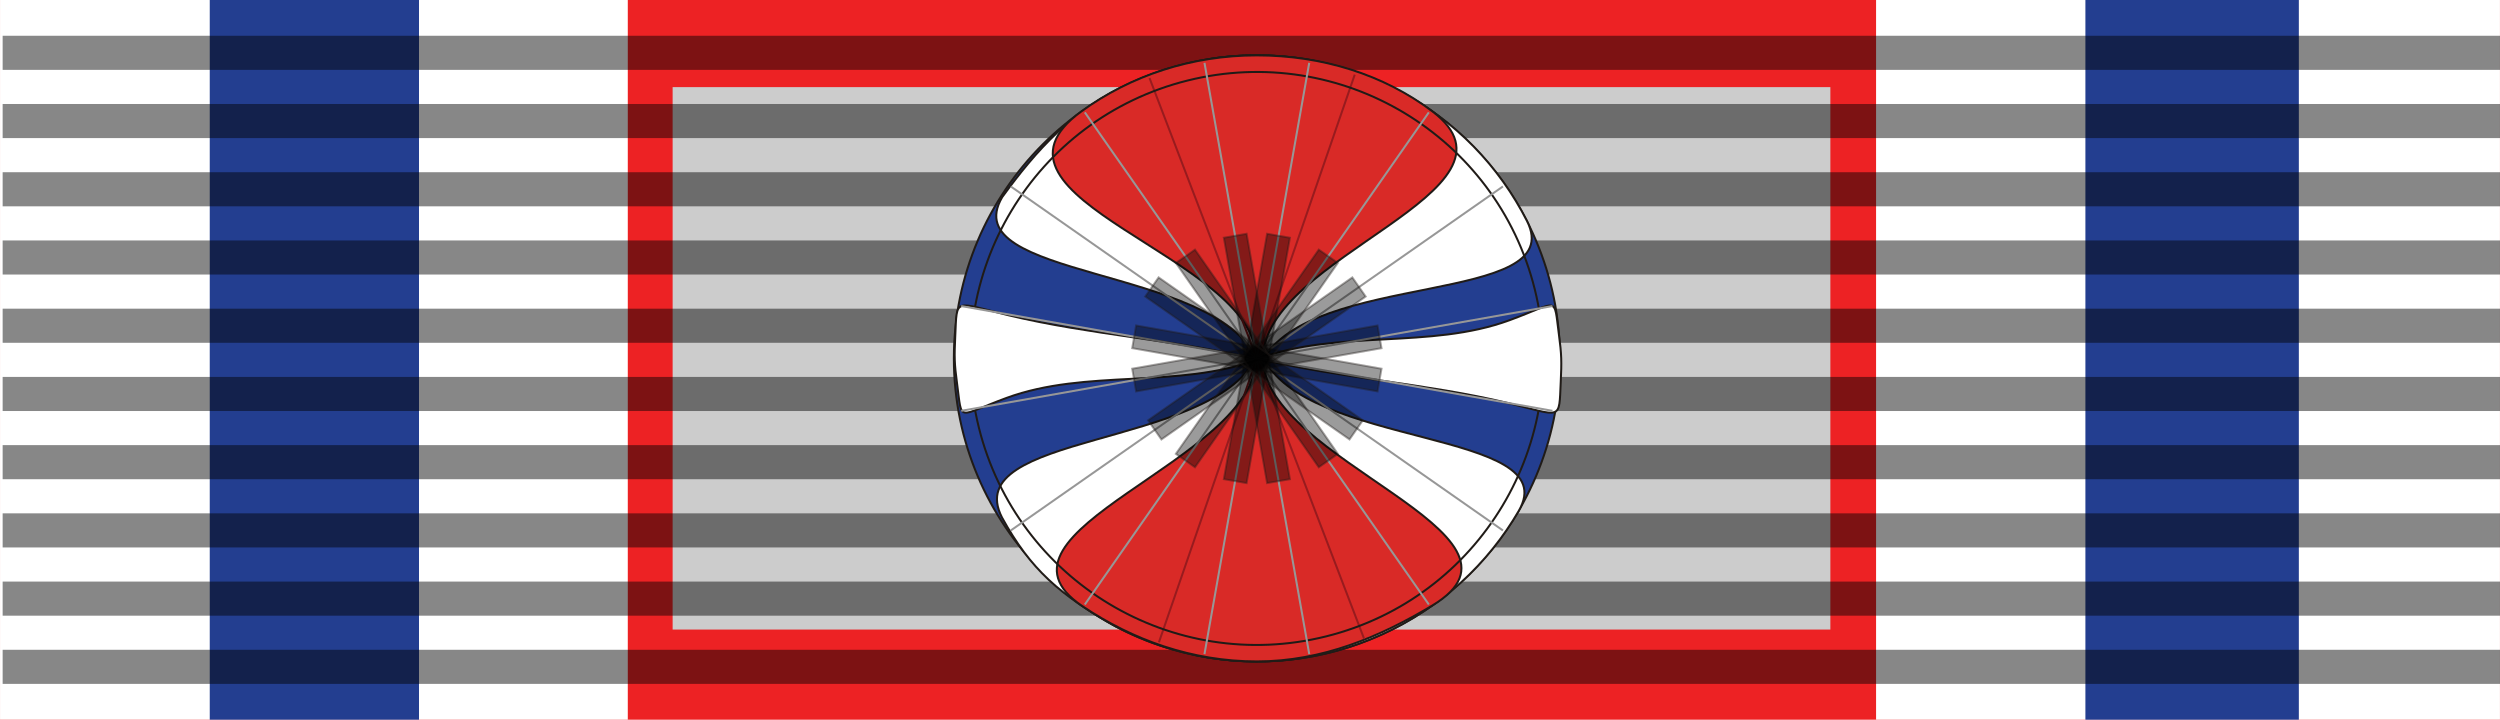
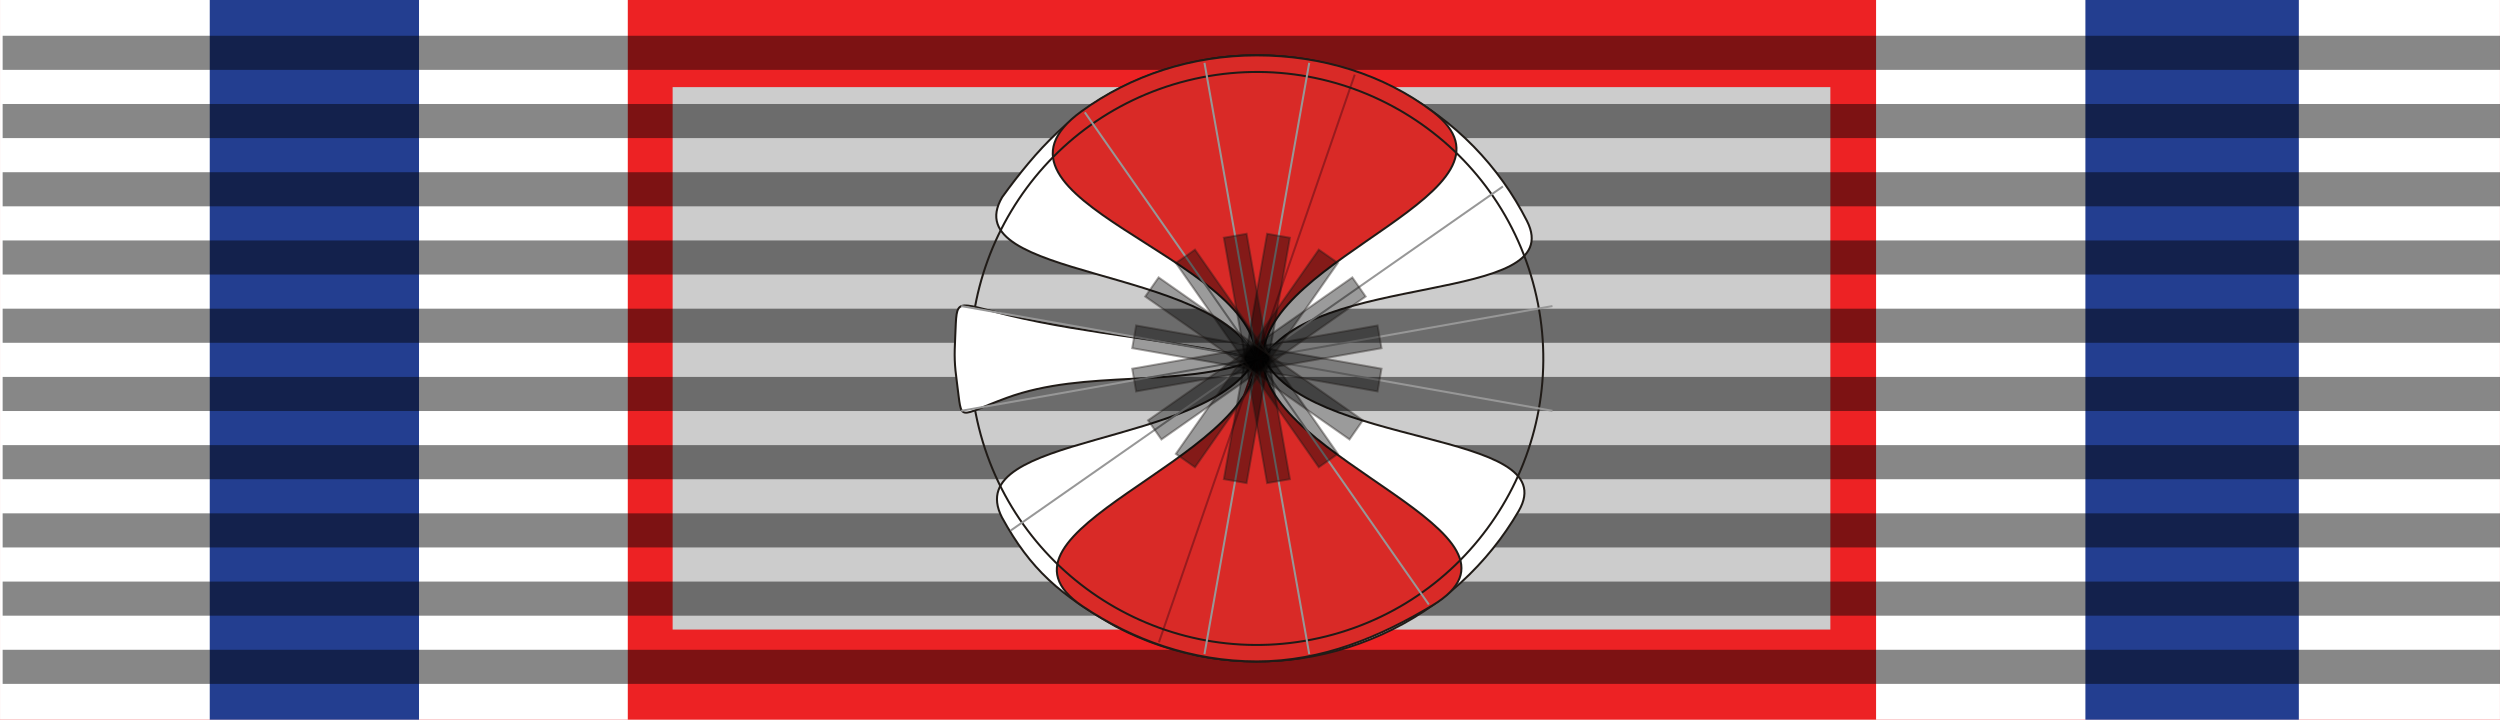
<svg xmlns="http://www.w3.org/2000/svg" xmlns:ns1="http://sodipodi.sourceforge.net/DTD/sodipodi-0.dtd" xmlns:ns2="http://www.inkscape.org/namespaces/inkscape" version="1.1" id="Layer_1" width="93.543" height="26.929" viewBox="0 0 93.543 26.929" overflow="visible" enable-background="new 0 0 93.543 26.929" xml:space="preserve" ns1:version="0.32" ns2:version="0.45.1" ns1:docname="CR_Order_ Juan Mora Fernandez_Commander_BAR.svg" ns2:output_extension="org.inkscape.output.svg.inkscape" ns1:docbase="C:\Documents and Settings\Administrator\My Documents\Téléchargements\royal\SVG">
  <defs id="defs47" />
  <ns1:namedview ns2:window-height="749" ns2:window-width="1024" ns2:pageshadow="2" ns2:pageopacity="0.0" guidetolerance="10.0" gridtolerance="10.0" objecttolerance="10.0" borderopacity="1.0" bordercolor="#666666" pagecolor="#ffffff" id="base" ns2:zoom="14.282202" ns2:cx="48.260214" ns2:cy="2.7889553" ns2:window-x="0" ns2:window-y="0" ns2:current-layer="__x0023_Layer_x0020_1" />
  <g id="__x0023_Layer_x0020_1">
    <polygon fill="#ED2224" points="0,26.929 93.543,26.929 93.543,0 0,0  " id="polygon4" />
    <polygon points="0.001,26.929 13.036,26.929 13.036,0 0.001,0 0.001,26.929 " id="polygon6" transform="matrix(1.802,0,0,1,-8.016931e-4,0)" style="fill:#ffffff" />
    <polygon points="4.346,26.929 8.691,26.929 8.691,0 4.346,0 4.346,26.929 " id="polygon8" transform="matrix(1.802,0,0,1,1.6702674e-2,0)" style="fill:#233e90" />
    <polygon points="80.509,26.929 93.543,26.929 93.543,0 80.509,0 80.509,26.929 " id="polygon10" transform="matrix(1.791,0,0,1,-73.994,0)" style="fill:#ffffff" />
    <polygon points="84.852,26.929 89.197,26.929 89.197,0 84.852,0 84.852,26.929 " id="polygon12" transform="matrix(1.838,0,0,1,-77.928,0)" style="fill:#233e90" />
    <rect x="25.168" y="3.26" width="43.319" height="20.296" id="rect14" style="fill:#cccccc" />
-     <path d="M 0.099,1.338 L 0.099,2.614 L 93.642,2.614 L 93.642,1.338 L 0.099,1.338 z M 0.099,3.891 L 0.099,3.891 L 0.099,5.167 L 93.642,5.167 L 93.642,3.891 L 0.099,3.891 z M 0.099,6.444 L 0.099,6.444 L 0.099,7.72 L 93.642,7.72 L 93.642,6.444 L 0.099,6.444 z M 0.099,8.997 L 0.099,8.997 L 0.099,10.272 L 93.642,10.272 L 93.642,8.997 L 0.099,8.997 z M 0.099,11.55 L 0.099,11.55 L 0.099,12.826 L 93.642,12.826 L 93.642,11.55 L 0.099,11.55 z M 0.099,14.103 L 0.099,14.103 L 0.099,15.379 L 93.642,15.379 L 93.642,14.103 L 0.099,14.103 z M 0.099,16.655 L 0.099,16.655 L 0.099,17.931 L 93.642,17.931 L 93.642,16.655 L 0.099,16.655 z M 0.099,19.208 L 0.099,19.208 L 0.099,20.484 L 93.642,20.484 L 93.642,19.208 L 0.099,19.208 z M 0.099,21.761 L 0.099,21.761 L 0.099,23.037 L 93.642,23.037 L 93.642,21.761 L 0.099,21.761 z M 0.099,24.313 L 0.099,24.313 L 0.099,25.589 L 93.642,25.589 L 93.642,24.313 L 0.099,24.313 z " id="path18" style="fill:#010101;fill-opacity:0.471" />
+     <path d="M 0.099,1.338 L 0.099,2.614 L 93.642,2.614 L 93.642,1.338 L 0.099,1.338 z M 0.099,3.891 L 0.099,3.891 L 0.099,5.167 L 93.642,5.167 L 93.642,3.891 L 0.099,3.891 z M 0.099,6.444 L 0.099,6.444 L 0.099,7.72 L 93.642,7.72 L 93.642,6.444 L 0.099,6.444 z M 0.099,8.997 L 0.099,8.997 L 0.099,10.272 L 93.642,10.272 L 93.642,8.997 L 0.099,8.997 z M 0.099,11.55 L 0.099,11.55 L 0.099,12.826 L 93.642,12.826 L 93.642,11.55 L 0.099,11.55 z M 0.099,14.103 L 0.099,14.103 L 0.099,15.379 L 93.642,15.379 L 93.642,14.103 z M 0.099,16.655 L 0.099,16.655 L 0.099,17.931 L 93.642,17.931 L 93.642,16.655 L 0.099,16.655 z M 0.099,19.208 L 0.099,19.208 L 0.099,20.484 L 93.642,20.484 L 93.642,19.208 L 0.099,19.208 z M 0.099,21.761 L 0.099,21.761 L 0.099,23.037 L 93.642,23.037 L 93.642,21.761 L 0.099,21.761 z M 0.099,24.313 L 0.099,24.313 L 0.099,25.589 L 93.642,25.589 L 93.642,24.313 L 0.099,24.313 z " id="path18" style="fill:#010101;fill-opacity:0.471" />
    <g id="_138783200" transform="translate(0.394,0)">
-       <path id="_138784688" d="M 46.635,24.749 C 52.88,24.749 57.974,19.655 57.974,13.411 C 57.974,7.167 52.88,2.073 46.635,2.073 C 40.391,2.073 35.297,7.167 35.297,13.411 C 35.297,19.655 40.391,24.749 46.635,24.749 z " style="fill:#233e90;stroke:#201b17;stroke-width:0.076" />
      <path id="_138785744" d="M 51.317,23.737 C 53.545,22.727 55.288,21.086 56.431,19.121 C 58.214,16.057 48.42,16.79 46.845,13.315 C 45.27,9.84 52.275,2.958 48.794,2.28 C 46.563,1.844 44.18,2.075 41.952,3.085 C 39.738,4.089 38.371,5.634 37.105,7.377 C 35.303,10.448 45.025,9.935 46.607,13.423 C 48.182,16.899 40.995,23.864 44.475,24.542 C 46.707,24.978 49.09,24.747 51.317,23.737 z " style="fill:#ffffff;stroke:#201b17;stroke-width:0.076" />
      <path id="_138785024" d="M 51.901,3.368 C 54.067,4.504 55.713,6.242 56.741,8.268 C 58.345,11.431 48.61,10.136 46.838,13.514 C 45.066,16.893 51.664,24.167 48.151,24.645 C 45.899,24.951 43.534,24.584 41.367,23.448 C 39.257,22.258 38.169,21.313 37.098,19.364 C 35.476,16.194 44.828,16.786 46.608,13.393 C 48.38,10.015 41.605,2.648 45.119,2.17 C 47.37,1.865 49.736,2.231 51.901,3.368 L 51.901,3.368 z " style="fill:#ffffff;stroke:#201b17;stroke-width:0.076" />
      <path id="_138785888" d="M 46.635,2.072 C 49.081,2.072 51.385,2.794 53.198,4.165 C 57.155,7.155 46.865,9.595 46.865,13.41 C 46.865,17.225 57.689,19.967 53.198,22.657 C 51.248,23.825 49.081,24.749 46.635,24.749 C 44.205,24.749 41.981,23.942 40.107,22.681 C 35.963,19.893 46.605,17.241 46.605,13.41 C 46.605,9.595 35.582,7.423 40.073,4.165 C 41.912,2.829 44.189,2.072 46.635,2.072 z " style="fill:#d92a27;stroke:#201b17;stroke-width:0.076" />
      <path id="_138783944" d="M 50.297,2.792 L 42.97,24.032 L 50.297,2.792 z " style="fill:#981b1e;stroke:#981b1e;stroke-width:0.076" />
-       <path id="_138780392" d="M 42.618,2.92 L 50.648,23.904 L 42.618,2.92 z " style="fill:#981b1e;stroke:#981b1e;stroke-width:0.076" />
      <path id="_138783272" d="M 44.041,3.013 C 49.783,1.582 55.602,5.079 57.032,10.822 C 58.464,16.564 54.968,22.382 49.224,23.812 C 43.483,25.244 37.664,21.747 36.234,16.005 C 34.803,10.263 38.299,4.444 44.041,3.013" style="fill:none;stroke:#201b17;stroke-width:0.076" />
      <path id="_138782216" d="M 48.594,2.351 L 44.674,24.475 L 48.594,2.351 z " style="fill:#989898;stroke:#979797;stroke-width:0.076" />
      <path id="_138784472" d="M 44.674,2.351 L 48.594,24.475 L 44.674,2.351 z " style="fill:#989898;stroke:#979797;stroke-width:0.076" />
-       <path id="_138783008" d="M 53.069,4.204 L 40.197,22.62 L 53.069,4.204 z " style="fill:#989898;stroke:#979797;stroke-width:0.076" />
      <path id="_138780584" d="M 55.842,6.976 L 37.426,19.849 L 55.842,6.976 z " style="fill:#981b1e;stroke:#979797;stroke-width:0.076" />
      <path id="_138783128" d="M 53.069,22.62 L 40.197,4.204 L 53.069,22.62 z " style="fill:#1b371b;stroke:#979797;stroke-width:0.076" />
-       <path id="_138779840" d="M 55.842,19.849 L 37.426,6.976 L 55.842,19.849 z " style="fill:#981b1e;stroke:#979797;stroke-width:0.076" />
      <path id="_138780848" d="M 37.338,11.795 C 40.386,12.531 43.618,12.714 46.667,13.451 C 43.664,14.559 40.26,13.792 37.268,14.889 C 35.383,15.58 35.617,15.839 35.417,14.357 C 35.315,13.604 35.312,13.347 35.348,12.588 C 35.418,11.101 35.278,11.298 37.338,11.795 z " style="fill:#ffffff;stroke:#201b17;stroke-width:0.076" />
-       <path id="_138784304" d="M 56.015,15.077 C 52.967,14.342 49.735,14.158 46.686,13.422 C 49.688,12.314 53.093,13.081 56.085,11.983 C 57.97,11.292 57.736,11.033 57.936,12.515 C 58.038,13.268 58.04,13.525 58.005,14.284 C 57.935,15.771 58.074,15.575 56.015,15.077 z " style="fill:#ffffff;stroke:#201b17;stroke-width:0.076" />
      <path id="_138784976" d="M 57.695,11.452 L 35.571,15.372 L 57.695,11.452 z " style="fill:#981b1e;stroke:#979797;stroke-width:0.076" />
      <path id="_138782048" d="M 57.695,15.372 L 35.571,11.452 L 57.695,15.372 z " style="fill:#981b1e;stroke:#979797;stroke-width:0.076" />
      <polygon id="_138780944" points="47.018,8.747 45.399,17.929 46.25,18.076 47.871,8.896 47.018,8.747 " style="fill:#010101;fill-opacity:0.392;stroke:#201b17;stroke-width:0.076;stroke-opacity:0.392" />
      <polygon id="_138784112" points="46.25,8.747 45.399,8.896 47.018,18.076 47.871,17.929 46.25,8.747 " style="fill:#010101;fill-opacity:0.392;stroke:#201b17;stroke-width:0.076;stroke-opacity:0.392" />
      <polygon id="_138780296" points="42.116,12.178 41.97,13.028 51.15,14.646 51.298,13.796 42.116,12.178 " style="fill:#010101;fill-opacity:0.392;stroke:#201b17;stroke-width:0.076;stroke-opacity:0.392" />
      <polygon id="_138780320" points="51.15,12.178 41.97,13.796 42.116,14.646 51.298,13.028 51.15,12.178 " style="fill:#010101;fill-opacity:0.392;stroke:#201b17;stroke-width:0.076;stroke-opacity:0.392" />
      <polygon id="_138784616" points="50.206,10.38 42.562,15.727 43.063,16.443 50.705,11.095 50.206,10.38 " style="fill:#010101;fill-opacity:0.392;stroke:#201b17;stroke-width:0.076;stroke-opacity:0.392" />
      <polygon id="_138782144" points="48.951,9.341 43.603,16.982 44.319,17.484 49.665,9.839 48.951,9.341 " style="fill:#010101;fill-opacity:0.392;stroke:#201b17;stroke-width:0.076;stroke-opacity:0.392" />
      <polygon id="_138780560" points="44.319,9.341 43.603,9.839 48.951,17.484 49.665,16.982 44.319,9.341 " style="fill:#010101;fill-opacity:0.392;stroke:#201b17;stroke-width:0.076;stroke-opacity:0.392" />
      <polygon id="_138781928" points="43.063,10.38 42.562,11.095 50.206,16.443 50.705,15.727 43.063,10.38 " style="fill:#010101;fill-opacity:0.392;stroke:#201b17;stroke-width:0.076;stroke-opacity:0.392" transform="translate(-0.105,0)" />
    </g>
  </g>
</svg>